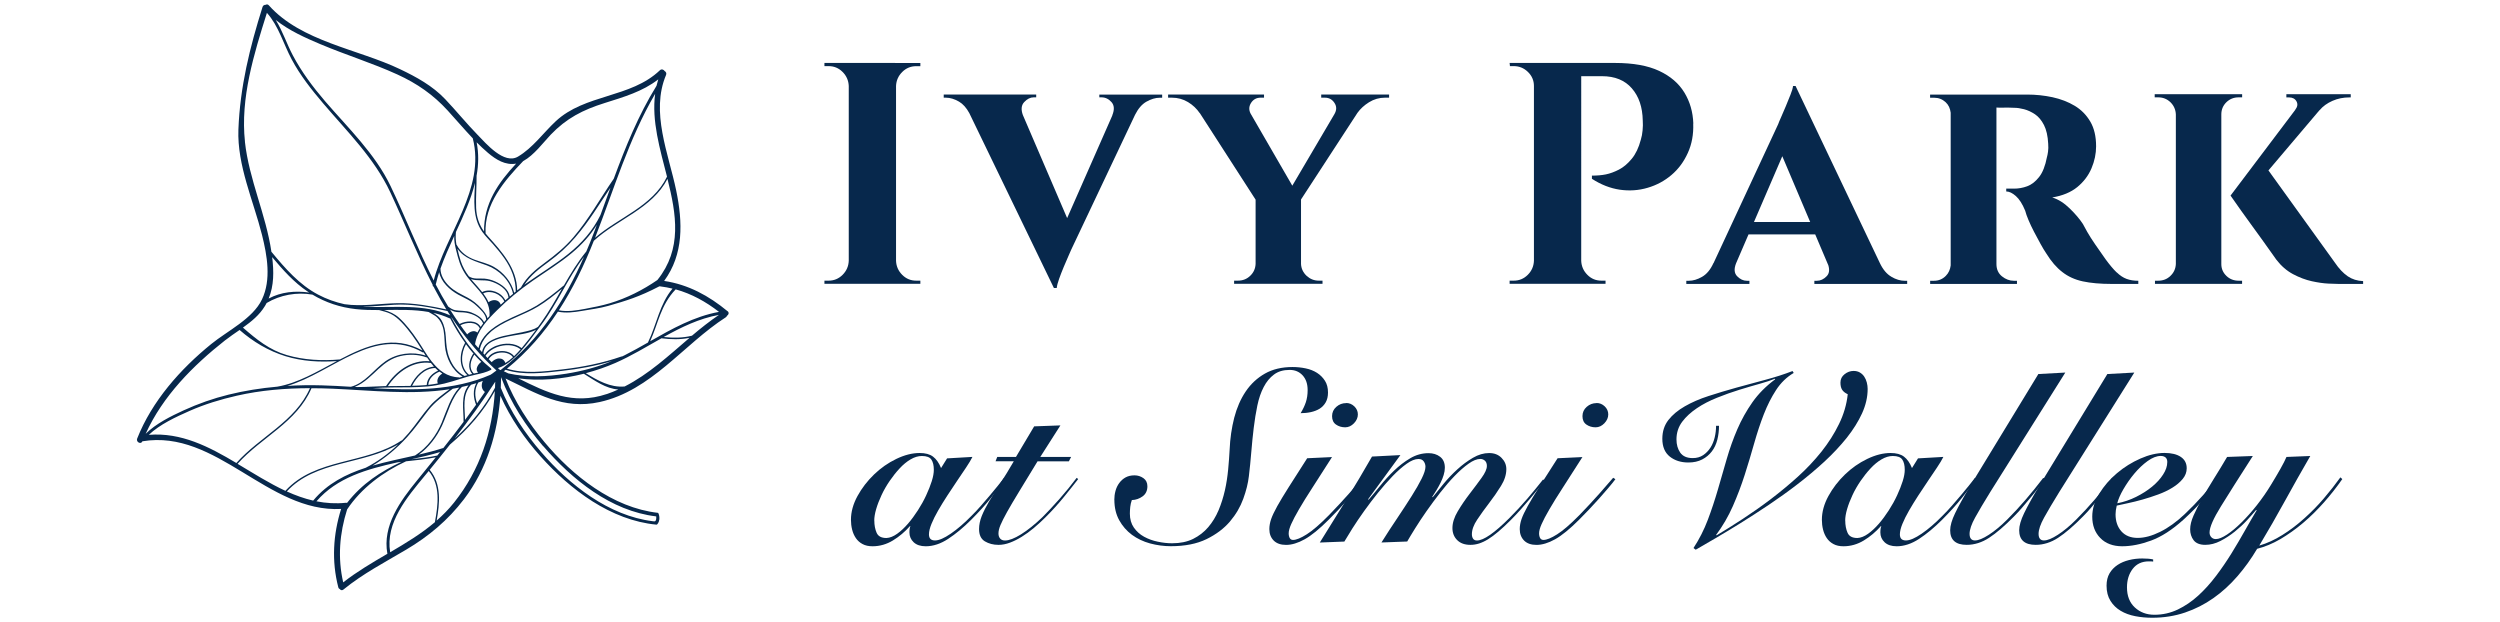
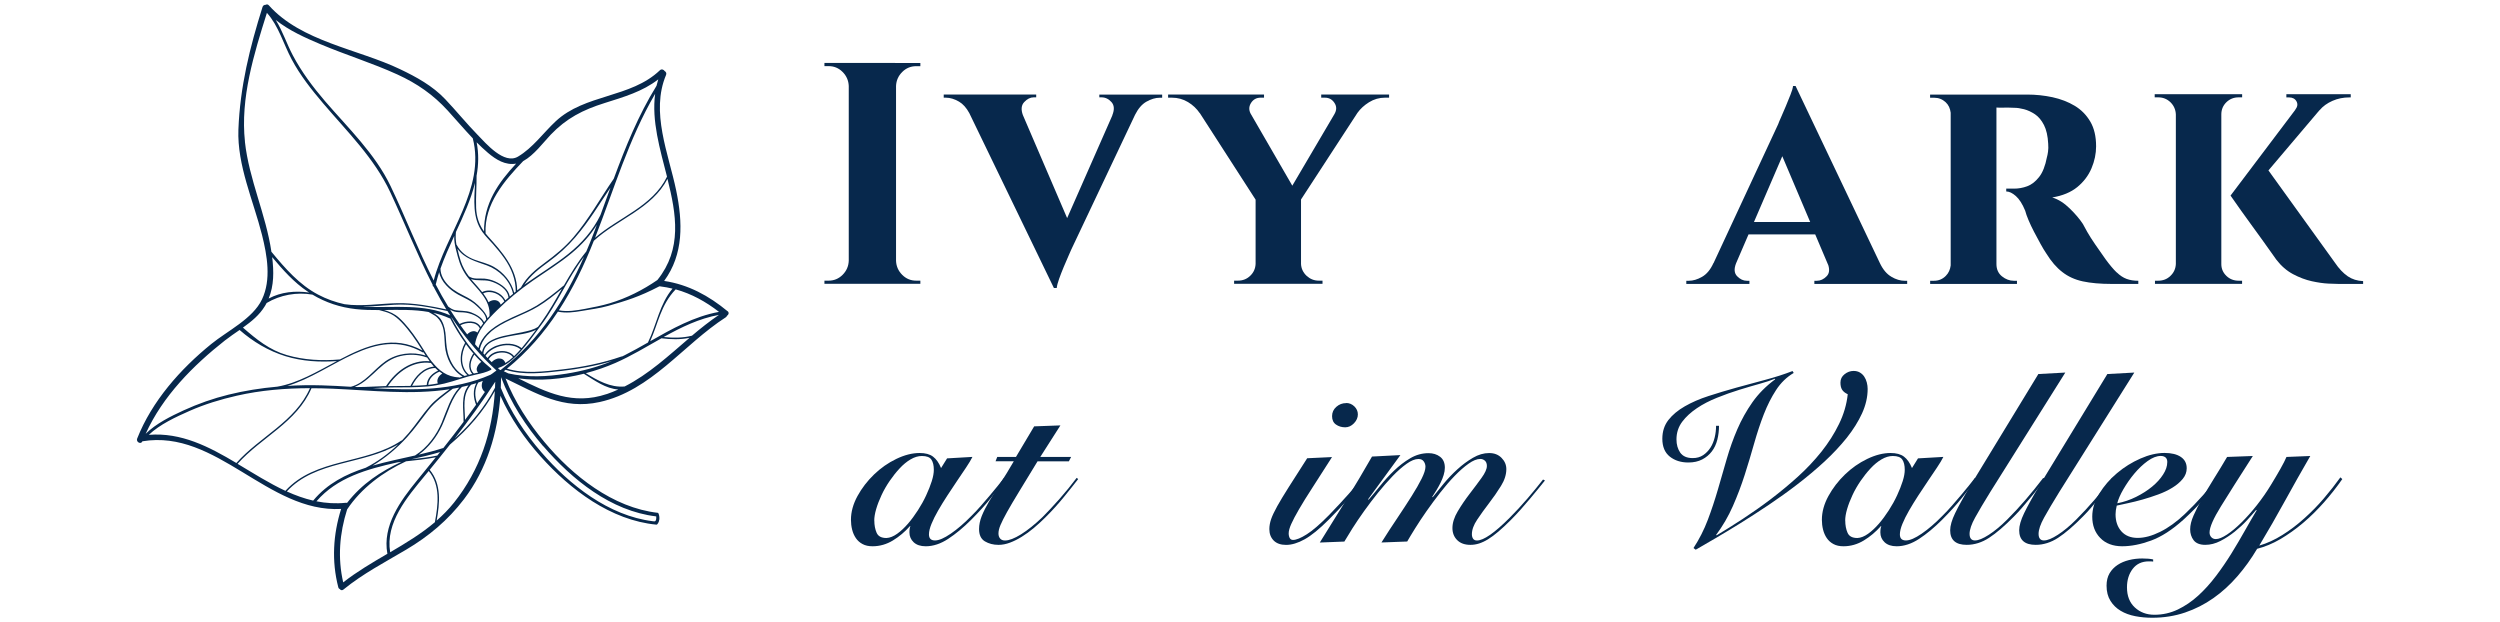
<svg xmlns="http://www.w3.org/2000/svg" id="Layer_1" version="1.1" viewBox="0 0 442 110">
  <defs>
    <style> .st0 { fill: #07284c; } </style>
  </defs>
  <path class="st0" d="M128.64,55.03c-3.3-2.73-6.96-4.73-11.22-5.36,3.47-4.73,3.3-10.36,2.13-16-1.35-6.52-4.56-13.86-1.79-20.42.13-.3-.03-.57-.25-.69-.16-.26-.56-.42-.85-.13-5.14,4.92-13.25,4.17-18.43,9.03-2.2,2.06-4.03,4.68-6.65,6.23-2.46,1.45-5.65-2.32-7.13-3.84-1.99-2.04-3.78-4.25-5.74-6.32-2.24-2.36-5.07-3.91-7.98-5.3-7.43-3.56-17.49-4.88-23.2-11.29-.18-.2-.39-.19-.56-.09-.23,0-.46.1-.55.37-2.26,7.19-3.98,14.11-4.27,21.68-.24,6.31,2.66,12.61,4.17,18.62.91,3.64,1.67,7.92-.01,11.43-1.63,3.41-6.11,5.55-8.96,7.87-5.48,4.45-10.48,10.09-13.1,16.72-.24.62.68,1.1.93.48,0,0,0,0,0,0,13.17-2.19,22.13,12.64,35.13,11.96-1.42,4.54-1.7,9.21-.5,13.85.05.18.15.28.28.33.14.19.38.27.62.08,3.42-2.8,7.32-4.82,11.1-7.06,3.99-2.36,7.4-5.22,10.22-8.92,4.08-5.37,5.96-11.73,6.44-18.3,1.76,3.97,4.33,7.64,7.11,10.74,5.25,5.87,12.41,11.3,20.49,12.06.16.01.46-.45.51-.98.05-.51-.14-1.09-.26-1.11-7.98-.9-15.11-6.57-20.09-12.55-2.73-3.27-5.24-7.09-6.85-11.2,5.49,2.64,10.2,5.58,16.63,4.16,9.14-2.02,14.81-10.16,22.32-14.99.11-.07.17-.17.2-.26.28-.16.43-.55.11-.82ZM118.91,51.02c-2.3,2.74-2.81,6.34-4.34,9.51,0,0,0,.01,0,.02-1.37.78-2.75,1.56-4.14,2.26-.15.08-.31.15-.46.22-.03-.01-.06-.02-.1,0-3.36,1.17-6.83,1.86-10.36,2.27-3.23.38-6.71.84-9.88-.12,3.6-2.92,6.54-6.33,9.01-10.08,1.39.3,2.86.11,4.25-.13,1.6-.28,3.08-.45,4.65-.89,3.16-.9,5.51-1.62,8.96-3.42.05,0,.1-.02.15-.05.04.01.08.03.13.03.73.09,1.44.22,2.13.39ZM116.25,49.49c-2.6,1.79-5.42,3.22-8.45,4.13-1.44.43-2.92.71-4.39.99-1.49.28-3.1.55-4.61.25,2.48-3.81,4.48-7.96,6.19-12.29,4.17-3.82,10.31-5.69,13.02-10.94,1.57,6.25,2.62,12.39-1.77,17.86ZM89.13,64.29s0,0,.01,0c0,0,0,0-.01,0,0,0,0,0,0,0,0,0,0,0,0,0ZM88.24,63.37c-.2,0-.4.06-.6.15-.18.08-.35.18-.5.31-.07.06-.14.13-.21.2-.16-.16-.32-.31-.47-.47-.02-.02-.04-.04-.06-.06.01-.02.03-.04.04-.06.14-.22.32-.41.54-.57.14-.1.29-.19.45-.26.19-.09.39-.15.59-.2.99-.23,2.11-.01,2.68.74-.42.39-.87.74-1.35,1.03-.21-.59-.64-.81-1.11-.8ZM87.97,62.14c-.2.05-.4.11-.59.19-.16.07-.31.15-.45.24-.21.14-.4.3-.55.49-.06.08-.12.15-.17.24-.12-.13-.25-.25-.37-.38.12-.2.27-.38.44-.55.17-.17.36-.33.57-.47.13-.09.27-.17.41-.25.19-.1.38-.19.58-.27,1.38-.53,3.05-.5,4.12.32.03.02.07.03.1.03-.37.42-.75.85-1.17,1.24-.64-.81-1.85-1.06-2.91-.82ZM87.8,61.11c-.2.07-.4.17-.58.26-.14.07-.27.15-.4.23-.2.13-.4.28-.57.44-.22.21-.42.43-.58.68-.07-.08-.14-.15-.21-.23.04-.63.31-1.13.7-1.51.18-.17.38-.33.6-.46.11-.07.22-.13.34-.19.19-.1.39-.18.59-.26.72-.28,1.5-.44,2.15-.58,1.57-.34,3.45-.42,4.93-1.18-.79,1.07-1.6,2.12-2.45,3.13-.04.05-.08.09-.12.14,0-.03-.01-.06-.04-.08-1.14-.87-2.88-.93-4.33-.39ZM92.44,58.72c-1.15.24-2.3.42-3.44.69-.44.11-.9.24-1.35.41-.2.08-.4.16-.59.26-.11.05-.22.11-.32.17-.21.12-.42.26-.6.42-.47.4-.81.91-.92,1.58-.14-.15-.27-.3-.41-.45.21-.97.68-1.78,1.3-2.48.2-.22.41-.42.63-.62.07-.06.14-.13.21-.19.2-.16.4-.31.61-.46,1.18-.83,2.56-1.46,3.8-2.01,1.29-.58,2.58-1.13,3.8-1.87,1.48-.9,2.84-2,4.18-3.1-1.15,2.01-2.28,4.02-3.62,5.9-.2.29-.41.57-.62.85-.01,0-.02,0-.03,0-.77.51-1.74.7-2.63.89ZM94.81,54.08c-1.35.82-2.83,1.38-4.25,2.04-.99.46-2.04.98-2.99,1.62-.52.36-1.02.75-1.45,1.19-.71.73-1.26,1.58-1.53,2.62-.2-.23-.4-.46-.6-.69.34-2.38,2.22-4.36,3.86-5.98,1.93-1.91,4.03-3.64,6.26-5.19,2.36-1.64,4.82-3.14,7.03-4.99,1.72-1.44,3.22-3.08,4.39-4.97-.19.51-.39,1.03-.58,1.54-.41,1.07-.84,2.14-1.29,3.19-1.53,1.87-2.77,3.93-3.97,6.02,0,0-.02,0-.02,0-1.56,1.28-3.13,2.55-4.85,3.6ZM82.6,59.12c-.41-.53-.81-1.07-1.19-1.62,1.06-.55,2.82-.7,3.42.55,0,0,0,0,0,0-.15.25-.3.49-.43.75-.53-.5-1.34-.18-1.8.32ZM83.8,60.47s-.01.08-.02.12c0,0,0,0,0-.01.01-.04.02-.07.03-.11ZM83.5,60.25s0,0,0,.01c0,0,0,0,0,0,0,0,0,0,0,0ZM84.55,65.87c-.22.05-.45.1-.68.15-.03,0-.07.02-.1.02,0,0,0,0,0,0-.95-.94-.57-2.31.07-3.32.01-.02,0-.03,0-.05.4.46.82.9,1.26,1.32-.02,0-.03,0-.05.02-.52.37-1.14,1.33-.5,1.86ZM83.61,62.61c-.68,1.07-1.01,2.49-.12,3.5-.2.05-.39.1-.59.15,0-.01,0-.03-.02-.04-1.56-1.3-1.41-3.72-.5-5.37.43.59.88,1.15,1.36,1.7-.05,0-.09,0-.13.06ZM82.62,66.33c-.16.05-.33.1-.49.14,0,0,0,0,0,0-1.32-.69-2.14-1.84-2.68-3.2-.48-1.2-.55-2.43-.63-3.7-.07-1.03-.24-2.02-.75-2.92-.34-.61-.9-.99-1.48-1.34.97.22,1.93.53,2.87.96.04.02.09.03.13.02.78,1.49,1.65,2.95,2.64,4.32-1.01,1.72-1.19,4.3.41,5.72ZM77.39,67.79c-.55.11-1.11.19-1.67.25.07-1.12.99-1.93,1.97-2.33,0,0,0,0,.01-.01.16.12.33.24.5.35-.59.34-1.07,1.05-.8,1.73ZM75.45,68.07c-.11.01-.21.02-.32.03-.75.06-1.51.09-2.27.11.81-1.59,2.2-3.1,4.09-3.15.15.15.3.29.46.43.02.01.04.03.05.04-1.05.47-1.95,1.34-2.02,2.53,0,0,0,0,0,0ZM67,65.16c1.11-1.03,2.28-1.84,3.77-2.2,1.52-.37,3.18-.31,4.66.23.02,0,.04,0,.07,0,.15.23.31.46.47.68-3.24-.29-5.97,1.74-7.7,4.36,0,0,0,.02,0,.02-1.69.05-3.37.18-5.06.18,0,0-.01,0-.02,0-.16,0-.31-.02-.47-.03,1.66-.65,3-2.07,4.29-3.26ZM62.01,68.38c-1.72-.11-3.43-.2-5.12-.25-2.03-.06-4.07-.03-6.1.1,7.97-2.34,15.51-10.77,23.95-5.93.06.03.11.01.14-.03.13.2.25.4.38.6-2.36-.76-5.08-.42-7.12,1.01-2.04,1.43-3.64,3.9-6.14,4.51ZM76.17,64.16c.18.22.36.44.55.66-1.9.16-3.32,1.73-4.13,3.37,0,.01,0,.02,0,.04-1.16.02-2.31.02-3.47.03-.18,0-.37,0-.55.01,1.71-2.53,4.42-4.51,7.6-4.1ZM76.4,64.01s-.03-.07-.07-.09c-.93-1.18-1.69-2.56-2.5-3.75-.95-1.41-2.01-2.82-3.26-3.97-.8-.73-1.7-1.1-2.66-1.39,2.65-.03,5.3-.11,7.87.35.35.2.7.4,1.05.61.67.41,1.09,1.05,1.36,1.77.43,1.13.36,2.41.47,3.59.2,2.14,1.24,4.34,3.13,5.45-.19.06-.38.12-.57.18-.02-.02-.05-.04-.08-.04-2.11-.07-3.55-1.24-4.73-2.72ZM64.8,54.26c-.22,0-.44-.02-.66-.04,1.85-.03,3.72-.23,5.54-.34,3.19-.19,6.33.44,9.43,1.11.16.26.32.52.49.77-4.65-2.09-9.85-1.33-14.79-1.51ZM85.32,41.05c.54.75,1.22,1.41,1.83,2.1.72.81,1.41,1.65,2.04,2.55,1.21,1.73,2.01,3.7,1.99,5.83,0,0,0,.01,0,.02-.09.07-.18.14-.27.21-.47-1.92-1.89-3.6-3.59-4.57-1.04-.59-2.25-.85-3.37-1.26-1.36-.5-2.51-1.32-3.2-2.63-.01-.02-.03-.03-.05-.04-.14-.76-.17-1.47-.09-2.25,1.33-2.86,2.65-5.74,3.37-8.68-.12,3-.51,6.18,1.33,8.71ZM85.31,51.62s-.04.02-.05.04c-.52-.67-1.11-1.31-1.67-1.94-.11-.13-.22-.25-.32-.38,1.06.38,2.31.07,3.4.38,1.35.38,3.08,1.36,3.23,2.9-.18.16-.37.32-.56.48-.68-1.41-2.61-2.16-4.04-1.49ZM89.16,53.29c-.21.19-.42.38-.63.58-.29-.94-1.4-1.03-2.16-.44-.24-.56-.58-1.08-.95-1.58.01,0,.02,0,.04,0,1.31-.61,3.14.13,3.71,1.45ZM87.54,49.76c-.6-.27-1.24-.44-1.89-.5-.94-.07-1.89.16-2.73-.39,0,0,0,0-.01,0-.63-.83-1.12-1.7-1.46-2.73-.24-.71-.41-1.45-.58-2.18,1.2,1.75,3.23,2.25,5.18,2.95,2.22.8,4.14,2.7,4.66,5.04-.19.16-.39.32-.58.48-.23-1.31-1.45-2.16-2.6-2.67ZM80.93,45.34c.37,1.4.91,2.64,1.82,3.78,1.6,2.02,4.03,3.87,3.79,6.73,0,.01,0,.02,0,.03-.12.13-.24.26-.35.39-.15-.68-.67-1.26-1.13-1.76-.71-.77-1.47-1.4-2.39-1.89-1.18-.62-2.32-1.12-3.29-2.07-.83-.82-1.51-1.88-1.5-3.07.68-1.93,1.55-3.85,2.43-5.77-.01.39,0,.77.06,1.19.12.82.35,1.64.56,2.44ZM80.97,52.07c1.14.63,2.31,1.06,3.27,1.98.66.63,1.64,1.46,1.72,2.43,0,.01.01.02.01.03-.13.15-.26.3-.38.45-.43-.85-1.39-1.37-2.24-1.71-.52-.21-1.08-.26-1.63-.3-.39-.02-.78-.04-1.17-.1-.5-.07-.91-.36-1.31-.65-.78-1.27-1.51-2.57-2.2-3.9.17-.73.38-1.47.61-2.19.3,1.72,1.87,3.15,3.31,3.95ZM79.57,54.73c.22.14.45.25.71.34.51.16,1.12.12,1.65.16,1.22.08,2.99.72,3.49,1.96-.15.2-.3.4-.44.61-.71-1.27-2.58-1.12-3.73-.52-.58-.83-1.14-1.68-1.69-2.55ZM92.68,50.39c1.1-1.72,2.72-2.93,4.36-4.13,1.72-1.26,3.27-2.67,4.66-4.29,2.58-3.01,4.07-5.63,6.23-8.8-.59,1.62-1.17,3.24-1.77,4.85-1.33,2.74-3.32,4.98-5.69,6.88-2.35,1.89-4.95,3.44-7.41,5.19-.13.09-.26.2-.39.29ZM117.92,31.25c-2.54,5.24-8.51,7.16-12.71,10.79,3.35-8.57,5.95-17.47,10.62-25.45-.64,4.77.85,9.75,2.1,14.66ZM92.52,28.47c1.87-1.01,3.57-3.31,4.81-4.62,2.81-2.94,5.7-4.42,9.59-5.64,3.35-1.06,6.7-2.02,9.46-4.18-.12.38-.22.76-.31,1.14-3.2,5.17-5.46,10.76-7.56,16.43-2.38,3.46-4.41,7.17-7.15,10.37-1.48,1.73-3.2,3.14-5.04,4.49-1.63,1.2-3.18,2.48-4.17,4.28,0,.01,0,.03,0,.04-.24.18-.47.38-.71.57-.04-3.86-2.68-6.82-5.14-9.54-.16-.18-.31-.36-.45-.54,0,0,0-.01,0-.02-.23-5.16,3.28-9.26,6.66-12.78ZM84.27,31.01c.34-1.91.39-3.85,0-5.85.65.65,1.31,1.28,2.01,1.87,1.42,1.2,3.06,2.23,4.97,1.9-3.16,3.38-5.73,7.08-5.67,12-.88-1.24-1.34-2.57-1.4-4.19-.07-1.91.1-3.82.08-5.73ZM56.72,7.84c4.47,1.89,9.12,3.31,13.54,5.33,3.48,1.59,6.33,3.57,8.89,6.37,1.49,1.63,2.92,3.32,4.44,4.92,2.27,8.91-4.77,16.84-6.91,25.14-2.78-5.45-4.98-11.17-7.62-16.69-2.75-5.74-7.49-10.26-11.59-15.02-2.15-2.51-4.14-5.16-5.69-8.09-1.1-2.07-1.81-4.31-3.03-6.27,2.36,1.88,5.22,3.15,7.96,4.31ZM43.31,25.06c-.84-7.69,1.59-15.53,3.88-22.79,2.09,2.35,2.91,5.47,4.37,8.21,1.5,2.83,3.5,5.36,5.57,7.79,4.28,5.04,9.04,9.67,11.88,15.74,2.54,5.43,4.75,11.02,7.49,16.36,0,0,0,.02,0,.02-.03.15.05.25.16.29.07.14.14.28.21.42.64,1.22,1.32,2.42,2.04,3.6-2.82-.6-5.66-1.14-8.56-1.1-3.14.05-6.31.64-9.45.18-1.6-.35-3.16-.9-4.67-1.7-3.3-1.74-5.82-4.63-8.16-7.47-.03-.03-.05-.05-.08-.07-.97-6.63-3.96-12.79-4.69-19.48ZM48.13,45.47c1.87,2.24,3.84,4.46,6.27,6.08.09.06.18.11.27.17-2.48-.35-4.98-.11-7.17,1.06.95-2.31.93-4.79.62-7.31ZM46.83,54.13c.11-.19.22-.37.31-.56,2.41-1.44,5.34-1.96,8.1-1.48,2.36,1.41,4.91,2.26,7.67,2.56,1.35.15,2.72.18,4.1.17.71.19,1.41.35,2.09.68.71.35,1.3.88,1.85,1.44,1.39,1.44,2.53,3.12,3.6,4.81.05.08.1.15.15.23-5.12-2.84-9.88-.91-14.6,1.57-.01,0-.02-.01-.03,0-3.14.27-6.3.11-9.35-.77-3.06-.89-5.38-2.77-7.77-4.86,1.5-1.07,2.93-2.23,3.87-3.79ZM39.83,60.15c.79-.62,1.66-1.21,2.53-1.81,2.38,2.08,5.1,3.7,8.13,4.64,2.93.9,6.02,1.08,9.07.86-3.48,1.86-6.94,3.92-10.53,4.52-2.9.26-5.78.71-8.61,1.41-2.73.67-5.39,1.61-7.95,2.78-2.27,1.04-4.91,2.35-6.72,4.15,3.02-6.67,8.38-12.07,14.07-16.55ZM26.31,76.88c1.95-1.86,4.79-3.16,7.18-4.22,2.69-1.19,5.52-2.05,8.38-2.7,4.24-.97,8.59-1.32,12.93-1.33-2.6,5.95-8.87,8.56-13.01,13.23-4.84-2.89-9.76-5.44-15.48-4.98ZM42.01,82c4.18-4.69,10.49-7.32,13.06-13.36,1.23,0,2.47.03,3.7.08,6.86.29,13.94,1.15,20.72.1-1.22.92-2.47,1.8-3.49,2.96-1.33,1.52-2.43,3.24-3.74,4.78-.38.44-.78.88-1.19,1.31-.03,0-.07,0-.1.02-6.26,4.22-15.21,3.04-20.51,8.89-2.88-1.34-5.65-3.1-8.45-4.77ZM85.71,69.3s.01,0,.02,0c-.45.67-.91,1.34-1.38,2-.43-1.22-.49-2.53.21-3.67.27-.09.53-.2.8-.29-.3.68-.28,1.46.36,1.95ZM85.66,67.32s.02-.05.03-.07c0,0,0-.02,0-.02.02,0,.04-.01.05-.02,0,0-.02,0-.02.01-.03.03-.05.07-.07.1ZM84.16,71.57c-.64.9-1.29,1.78-1.94,2.67-.04-2.2-.54-4.43,1.06-6.22.31-.09.62-.17.93-.27-.63,1.2-.53,2.57-.04,3.82ZM81.96,74.58c-1.17,1.57-2.38,3.11-3.59,4.65-.03,0-.07,0-.11.01-1.36.44-2.77.8-4.21,1.14,1.77-1.3,3.17-3.13,4.09-5.11,1.09-2.36,1.63-4.97,3.53-6.86.39-.09.78-.17,1.16-.27-1.42,1.88-.85,4.17-.87,6.44ZM77.81,79.92c-.17.21-.34.41-.5.62-1.51.32-3.04.49-4.56.65,0,0,0,0,0,0,1.73-.38,3.44-.78,5.07-1.27ZM78.16,74.58c-.98,2.37-2.61,4.56-4.78,5.95-2.49.57-5.05,1.08-7.5,1.79,2.27-1.34,4.34-3.12,6.08-5.02,1.37-1.49,2.52-3.17,3.76-4.75,1.22-1.56,2.78-2.63,4.33-3.82.38-.07.77-.13,1.15-.21-1.55,1.71-2.18,3.95-3.05,6.06ZM55.38,88.51c-1.6-.37-3.15-.93-4.67-1.62,5.08-5.53,13.52-4.68,19.69-8.33-1.7,1.64-3.66,3.09-5.74,4.14-3.53,1.15-6.78,2.8-9.25,5.76-.01.02-.02.04-.03.05ZM55.95,88.63c3.63-4.21,8.94-5.68,14.29-6.88.24-.03.48-.06.72-.09-3.68,1.73-6.92,3.82-9.6,7.25-.06-.02-.13-.02-.2-.02-1.81.19-3.54.07-5.22-.26ZM60.68,102.97c-1-4.33-.65-8.67.69-12.9,2.5-3.77,6.34-6.62,10.42-8.51,1.76-.19,3.52-.36,5.26-.71-1.09,1.36-2.19,2.72-3.3,4.07-2.98,3.65-6.17,8.03-5.26,12.99-2.68,1.57-5.37,3.14-7.82,5.06ZM68.98,97.63c-.87-5.22,3.01-9.74,6.11-13.5.24-.29.47-.57.71-.86,2.12,2.56,1.65,5.99,1.09,9.05-2.42,2.06-5.15,3.7-7.91,5.32ZM80.27,88.86c-.94,1.18-1.97,2.22-3.07,3.18.55-3.08.89-6.43-1.23-8.98,1.21-1.48,2.41-2.97,3.59-4.47,3.15-2.66,5.94-5.84,7.93-9.46-.42,7.22-2.59,13.91-7.22,19.73ZM87.55,67.65c0,.3-.02.59-.03.89-1.79,3.4-4.28,6.42-7.13,8.99,2.51-3.23,4.91-6.54,7.13-9.98.01-.02.03-.04.04-.06,0,.06,0,.11,0,.17ZM85.81,67.18s.05-.02.07-.03c0,0,0,0,0,0,0,0-.01.02-.02.02-.02,0-.04,0-.05,0ZM86.19,67.04s.03,0,.04-.02c0,.01-.02.02-.03.03t0,0s0,0-.01-.01ZM87.58,65.64c-.17.14-.35.28-.53.4-.11.07-.21.15-.33.22-6.58,2.86-13.72,2.77-20.81,2.36,1.15-.05,2.3-.12,3.46-.12,2.08,0,4.17,0,6.25-.18,2.01-.18,3.88-.72,5.79-1.34.91-.3,1.82-.56,2.76-.76.91-.19,1.81-.4,2.65-.83.03-.01.04-.03.05-.05.02-.04,0-.1-.03-.14,0,0,0,0,0-.01,0-.01,0-.03-.02-.04-3.02-2.4-5.23-5.63-7.01-9.02,0-.01.02-.03.02-.04,1.98,3.02,4.25,5.83,6.84,8.37.27.26.55.52.82.78.09.09.18.18.28.26-.05.05-.11.09-.17.14ZM85.24,64.14s0,0,.01.01c0,0,0,0-.01,0,0,0,0,0,0-.01ZM85.47,64.36s.05.04.07.06c-.02-.02-.04-.03-.07-.05,0,0,0,0,0,0ZM85.92,64.76s.05.05.08.07c0,0,0,0-.01,0-.02-.03-.05-.05-.07-.07ZM88.41,65.42c-.11-.1-.22-.2-.33-.3-.02-.01-.03-.03-.05-.04.01,0,.02,0,.03-.01.2-.06.39-.14.58-.22,1.3-.58,2.38-1.6,3.34-2.64,1.33-1.45,2.46-3.09,3.64-4.66,2.89-3.82,4.73-8.33,7.63-12.15-3.35,7.63-7.79,14.6-14.49,19.82-.08.06-.16.13-.24.2-.04,0-.07,0-.11,0ZM96.05,78.88c5.12,5.93,11.95,11.47,19.97,12.42-.01.02.02.2,0,.39-.01.17-.05.36-.2.46-.09.06-.19.01-.42,0-7.77-.96-14.7-6.42-19.67-12.17-2.87-3.31-5.51-7.21-7.19-11.42.03-.63.04-1.26.05-1.88,1.67,4.52,4.43,8.72,7.45,12.22ZM89.07,65.64c.11-.08.22-.17.32-.26,3.18,1.02,6.65.56,9.91.2,3.01-.33,5.99-.88,8.89-1.74-2.59,1.07-5.27,1.78-8.08,2.23-3.36.53-6.89.7-10.23-.05-.27-.13-.54-.26-.82-.39ZM107.26,69.67c-5.99,2.01-10.62-.3-15.63-2.78,3.77.52,7.81.14,11.59-.81,1.92,1.19,3.86,2.63,6.1,2.78-.67.3-1.35.58-2.06.82ZM110.42,68.33c-2.5.23-4.78-1.07-6.85-2.35,1.84-.49,3.61-1.1,5.25-1.82,2.79-1.23,5.44-2.84,8.13-4.35,1.66.21,3.32.25,4.96-.08-3.67,3.13-7.2,6.43-11.49,8.61ZM122.34,59.35c-1.65.41-3.32.42-5,.23,3.1-1.72,6.26-3.27,9.77-3.91-1.66,1.13-3.24,2.38-4.77,3.68ZM114.95,60.33c1.4-3.07,1.84-6.39,4.51-9.17,2.81.78,5.32,2.17,7.66,3.98-4.4.8-8.3,2.99-12.17,5.19Z" />
  <g>
    <path class="st0" d="M158.26,11.13h-12.5v.56h.73c.97,0,1.79.34,2.48,1.03.69.69,1.05,1.52,1.09,2.48v30.91c-.04.97-.4,1.79-1.09,2.48-.69.69-1.52,1.03-2.48,1.03h-.73v.56h16.96v-.56h-.73c-.97,0-1.79-.34-2.48-1.03-.69-.69-1.05-1.52-1.09-2.48V15.21c.04-.97.4-1.79,1.09-2.48.69-.69,1.51-1.03,2.48-1.03h.73v-.56h-4.46Z" />
    <path class="st0" d="M194.36,17.21h.39c.67,0,1.26.28,1.76.84.5.56.55,1.34.14,2.34h.02l-8,18.17-7.83-18.23c-.35-.97-.27-1.74.24-2.28.52-.56,1.08-.84,1.67-.84h.45v-.5h-16.35v.56h.39c.74,0,1.51.23,2.32.7.7.41,1.3,1.09,1.81,2.02l14.96,30.93h.5c.04-.41.18-.95.42-1.62.24-.67.51-1.37.81-2.09.3-.73.58-1.38.84-1.95.26-.58.43-.96.5-1.14l11.28-23.83c.55-1.09,1.21-1.86,2-2.31.82-.46,1.6-.7,2.34-.7h.45v-.56h-11.11v.5Z" />
    <path class="st0" d="M233.59,17.27h.67c.71,0,1.27.31,1.67.92.41.61.41,1.27,0,1.98h0l-7.45,12.66-7.38-12.76c-.32-.63-.3-1.25.07-1.85.39-.63.96-.95,1.7-.95h.61v-.56h-16.96v.56h.67c1.04,0,1.99.26,2.85.78.86.52,1.54,1.17,2.07,1.95h.02s9.86,15.3,9.86,15.3v11.37c-.04.82-.35,1.52-.95,2.09-.6.58-1.32.86-2.18.86h-.67v.56h15.63v-.56h-.67c-.82,0-1.53-.29-2.15-.86-.61-.58-.94-1.27-.98-2.09v-11.4l9.98-15.32c.52-.72,1.19-1.34,2.04-1.87.87-.54,1.81-.81,2.82-.81h.73v-.56h-12v.56Z" />
-     <path class="st0" d="M299.38,21.85c-.07-2.05-.6-3.88-1.59-5.5-.99-1.62-2.47-2.89-4.46-3.82-1.99-.93-4.59-1.4-7.79-1.4h-18.64l.06.56h.67c.97,0,1.8.34,2.51,1.03.71.69,1.06,1.52,1.06,2.48v30.91c-.04.97-.4,1.79-1.09,2.48-.69.69-1.52,1.03-2.48,1.03h-.73v.56h16.96v-.56h-.73c-.97,0-1.8-.34-2.48-1.03-.69-.69-1.05-1.52-1.09-2.48V13.47h3.68c2.27,0,4.03.72,5.27,2.15,1.25,1.43,1.89,3.34,1.93,5.72.04.52.03,1.09-.03,1.7-.05.61-.16,1.16-.31,1.65-.37,1.41-.91,2.55-1.62,3.4-.71.86-1.46,1.49-2.26,1.9-.8.41-1.56.69-2.29.84-.73.15-1.55.22-2.48.22v.56c1.6,1.04,3.25,1.68,4.94,1.93,1.69.24,3.33.13,4.91-.34,1.58-.46,2.99-1.22,4.21-2.26,1.23-1.04,2.19-2.34,2.9-3.91.71-1.56,1.02-3.29.95-5.19Z" />
    <path class="st0" d="M334.42,48.94c-.82-.46-1.51-1.27-2.06-2.43h0l-14.9-31.3h-.45c-.04.37-.19.88-.45,1.53-.26.65-.54,1.34-.84,2.07-.3.73-.58,1.38-.84,1.95-.26.58-.43.98-.5,1.2l-11.42,24.55h-.02c-.52,1.15-1.19,1.96-2.01,2.43-.82.47-1.6.7-2.34.7h-.45v.56h11.16v-.56h-.45c-.63,0-1.21-.27-1.73-.81-.51-.53-.57-1.28-.19-2.26l2.21-5.13h11.79l2.33,5.49c.23.8.15,1.44-.3,1.9-.52.54-1.1.81-1.73.81h-.45v.56h16.41v-.56h-.45c-.75,0-1.53-.23-2.34-.7ZM310.1,39.25l5.01-11.63,4.93,11.63h-9.93Z" />
    <path class="st0" d="M374.21,48.15c-.56-.54-1.21-1.31-1.95-2.32-.63-.89-1.24-1.76-1.81-2.59-.58-.84-1.05-1.58-1.42-2.23-.37-.65-.63-1.13-.78-1.42-.56-.85-1.33-1.77-2.32-2.73-.99-.97-2.02-1.62-3.1-1.95,1.82-.3,3.3-.91,4.44-1.84,1.13-.93,1.97-2.04,2.51-3.32.54-1.28.81-2.58.81-3.88,0-1.75-.34-3.21-1.03-4.38-.69-1.17-1.61-2.1-2.76-2.79-1.15-.69-2.46-1.19-3.91-1.51-1.45-.31-2.94-.47-4.46-.47h-17.19v.56h.73c.78,0,1.46.27,2.04.81.51.48.78,1.11.87,1.84v27c-.09.71-.35,1.33-.87,1.85-.58.58-1.27.86-2.09.86h-.67v.56h15.35v-.56h-.56c-.74,0-1.44-.26-2.09-.78-.65-.52-.98-1.25-.98-2.18v-27.67c.3.03.71.04,1.25.02.58-.02,1.22,0,1.93.03.48,0,1.05.08,1.7.25.65.17,1.29.47,1.93.89.63.43,1.16,1.06,1.59,1.9.43.84.68,1.94.75,3.32.04.52.03.99-.03,1.4-.06.41-.12.73-.19.95-.3,1.56-.76,2.74-1.4,3.54-.63.8-1.33,1.34-2.09,1.62-.76.28-1.53.42-2.32.42h-1.39v.5c.52,0,1.09.27,1.7.81.61.54,1.16,1.4,1.65,2.59.11.45.31,1,.59,1.67.28.67.61,1.36.98,2.07.37.71.74,1.4,1.12,2.09.37.69.73,1.27,1.06,1.76.85,1.38,1.79,2.47,2.82,3.26,1.02.8,2.23,1.35,3.63,1.65,1.39.3,3.1.45,5.11.45h4.69v-.56c-.78,0-1.47-.11-2.07-.33-.6-.22-1.17-.6-1.73-1.14Z" />
    <path class="st0" d="M415.05,48.82c-.78-.54-1.53-1.33-2.23-2.37l-11.76-16.32,9.01-10.63h.02c.59-.71,1.36-1.26,2.29-1.67.93-.41,1.93-.61,3.01-.61h.22v-.56h-11.38v.56h.45c.63,0,1.08.23,1.34.7.26.47.19.96-.22,1.48h.02s-11.46,15.18-11.46,15.18c.67.97,1.28,1.84,1.84,2.62.56.78,1.16,1.62,1.81,2.51.65.89,1.28,1.77,1.9,2.62.61.86,1.14,1.6,1.59,2.23.45.63.76,1.08.95,1.34.86,1.12,1.84,1.97,2.96,2.57,1.12.59,2.22,1.01,3.32,1.25,1.1.24,2.07.38,2.93.42.85.04,1.47.06,1.84.06h4.3v-.5c-1.04-.04-1.95-.33-2.73-.86Z" />
    <path class="st0" d="M393.62,48.77c-.6-.58-.89-1.27-.89-2.09v-26.45c0-.85.3-1.57.89-2.15.59-.58,1.32-.87,2.18-.87h.61v-.56h-15.46v.56h.61c.86,0,1.58.29,2.18.87.59.58.91,1.29.95,2.15v26.45c-.04.82-.35,1.52-.95,2.09-.59.58-1.32.86-2.18.86h-.56v.56h15.4v-.56h-.61c-.86,0-1.58-.29-2.18-.86Z" />
  </g>
  <g>
    <path class="st0" d="M167.46,81.04l4.47-.26c-.26.52-.63,1.14-1.12,1.87-.49.73-1.02,1.52-1.59,2.36-.57.84-1.15,1.72-1.74,2.62-.59.9-1.12,1.78-1.61,2.62-.49.84-.88,1.63-1.18,2.36s-.45,1.35-.45,1.87c0,.72.36,1.07,1.07,1.07s1.62-.4,2.79-1.2c1.17-.8,2.4-1.86,3.69-3.18.55-.54,1.1-1.13,1.65-1.76s1.09-1.25,1.61-1.87c.52-.62.99-1.19,1.42-1.72.43-.53.77-.97,1.03-1.31l.3.17c-.74,1-1.6,2.11-2.58,3.33-.97,1.22-2.15,2.51-3.52,3.89-1.37,1.37-2.73,2.5-4.06,3.37-1.33.87-2.65,1.31-3.97,1.31-.92,0-1.63-.24-2.13-.71s-.75-1.05-.75-1.74c0-.23.01-.44.04-.64.03-.2.07-.36.13-.47h-.08c-.89,1-1.89,1.85-3.01,2.53s-2.32,1.03-3.61,1.03c-.69,0-1.28-.13-1.76-.39-.49-.26-.88-.61-1.18-1.05-.3-.44-.52-.94-.66-1.5-.14-.56-.21-1.14-.21-1.74,0-1.4.39-2.8,1.16-4.21.77-1.4,1.75-2.67,2.92-3.8s2.48-2.05,3.93-2.75,2.83-1.05,4.14-1.05c1,0,1.79.21,2.36.64.57.43,1.05,1.1,1.42,2.02l1.07-1.72ZM154.58,92.03c0,.83.14,1.56.41,2.17.27.62.85.92,1.74.92.6-.03,1.23-.28,1.89-.75.66-.47,1.29-1.07,1.91-1.78.62-.72,1.2-1.51,1.76-2.38.56-.87,1.05-1.75,1.46-2.64.41-.89.74-1.72.99-2.51s.36-1.45.36-2c0-.77-.14-1.37-.43-1.8-.29-.43-.84-.64-1.68-.64-.66,0-1.32.2-2,.6s-1.32.93-1.93,1.59c-.62.66-1.2,1.4-1.76,2.21-.56.82-1.04,1.65-1.44,2.51-.4.86-.72,1.68-.95,2.47s-.34,1.47-.34,2.04Z" />
    <path class="st0" d="M176.01,81.56l.3-.77h3.31l3.22-5.41,4.64-.17-3.56,5.58h5.45l-.39.77h-5.54c-1.29,2.12-2.38,3.9-3.26,5.35s-1.6,2.65-2.13,3.61-.92,1.72-1.16,2.3c-.24.57-.36,1.07-.36,1.5,0,.37.1.67.3.9.2.23.49.34.86.34.71,0,1.66-.36,2.83-1.09,1.17-.73,2.43-1.74,3.78-3.03.92-.92,1.92-1.99,3.01-3.22,1.09-1.23,2.1-2.48,3.05-3.74l.26.22c-.66.86-1.49,1.9-2.49,3.13s-2.1,2.45-3.31,3.65c-.66.66-1.34,1.28-2.04,1.87-.7.59-1.41,1.1-2.12,1.54-.72.45-1.42.8-2.1,1.05-.69.26-1.36.39-2.02.39-.92,0-1.72-.21-2.41-.62-.69-.42-1.03-1.14-1.03-2.17,0-.74.16-1.51.47-2.3.32-.79.75-1.65,1.31-2.6.56-.95,1.21-1.99,1.95-3.14.74-1.14,1.55-2.46,2.41-3.95h-3.22Z" />
-     <path class="st0" d="M197.01,88.38c0-.54.07-1.07.21-1.59.14-.52.36-.98.67-1.4.3-.41.67-.74,1.12-.99.45-.24.97-.36,1.57-.36s1.09.17,1.57.49c.47.33.71.81.71,1.44,0,.77-.28,1.37-.84,1.78-.56.41-1.2.64-1.91.66-.14.4-.24.8-.28,1.2s-.07.8-.07,1.2c0,.97.24,1.8.71,2.47.47.67,1.07,1.21,1.8,1.61.73.4,1.54.7,2.43.88.89.19,1.73.28,2.53.28,1.43,0,2.67-.26,3.71-.77,1.04-.52,1.94-1.21,2.68-2.08.74-.87,1.35-1.87,1.82-2.98.47-1.12.84-2.29,1.12-3.52s.46-2.47.58-3.71.2-2.41.26-3.5c.08-1.98.36-3.85.81-5.63.46-1.77,1.14-3.33,2.04-4.66.9-1.33,2.03-2.38,3.39-3.15,1.36-.77,2.98-1.16,4.87-1.16.8,0,1.58.08,2.34.24.76.16,1.42.42,2,.79s1.04.84,1.4,1.4c.36.56.54,1.25.54,2.08,0,.69-.14,1.27-.41,1.74s-.63.84-1.07,1.12c-.44.27-.96.47-1.54.6-.59.13-1.2.19-1.82.19.4-.66.71-1.3.92-1.93s.32-1.35.32-2.15c0-1.09-.29-1.95-.88-2.6-.59-.64-1.35-.97-2.3-.97-1.12,0-2.04.27-2.77.82-.73.54-1.34,1.28-1.82,2.21-.49.93-.86,2.02-1.12,3.26s-.47,2.56-.64,3.95c-.17,1.39-.31,2.81-.43,4.27s-.26,2.89-.43,4.29c-.14,1.23-.47,2.56-.99,3.99-.52,1.43-1.3,2.77-2.36,4.02-1.06,1.24-2.44,2.28-4.14,3.11s-3.81,1.25-6.33,1.25c-1.23,0-2.45-.17-3.65-.49-1.2-.33-2.27-.84-3.2-1.52-.93-.69-1.68-1.55-2.25-2.58s-.86-2.23-.86-3.61Z" />
    <path class="st0" d="M235.52,80.78c-1.35,2.12-2.51,3.93-3.48,5.43-.97,1.5-1.77,2.78-2.38,3.84-.62,1.06-1.07,1.93-1.37,2.6s-.45,1.22-.45,1.65c0,.34.07.62.19.84.13.21.32.32.58.32.57,0,1.38-.33,2.42-.99,1.05-.66,2.35-1.79,3.93-3.39.63-.66,1.25-1.31,1.85-1.95.6-.64,1.17-1.27,1.7-1.87.53-.6,1-1.15,1.42-1.63.41-.49.75-.87,1.01-1.16l.39.26c-.34.46-.77.98-1.27,1.57-.5.59-1.04,1.2-1.61,1.85-.57.64-1.16,1.28-1.76,1.91-.6.63-1.19,1.23-1.76,1.81-1.66,1.66-3.08,2.82-4.27,3.48s-2.28.99-3.28.99c-.95,0-1.68-.26-2.19-.77-.51-.52-.77-1.19-.77-2.02,0-.57.11-1.17.32-1.78s.58-1.38,1.09-2.3,1.2-2.05,2.06-3.41c.86-1.36,1.93-3.04,3.22-5.04l4.42-.21ZM238.01,71.25c.54,0,1.02.2,1.44.6.41.4.62.87.62,1.42,0,.57-.23,1.09-.69,1.57-.46.47-.97.71-1.55.71-.63,0-1.17-.17-1.63-.49s-.69-.82-.69-1.48.25-1.21.75-1.65c.5-.44,1.08-.66,1.74-.66Z" />
    <path class="st0" d="M253.3,87.91c.54-.69,1.19-1.48,1.93-2.38s1.55-1.75,2.43-2.55c.87-.8,1.79-1.48,2.75-2.04.96-.56,1.91-.84,2.86-.84s1.65.29,2.21.86.84,1.23.84,1.98c0,.97-.32,1.97-.95,2.98-.63,1.02-1.33,2.03-2.1,3.03-.77,1-1.47,1.98-2.1,2.92-.63.94-.94,1.8-.94,2.58,0,.31.07.58.21.79.14.21.37.32.69.32,1.17,0,3.09-1.33,5.75-3.99,1.09-1.09,2.15-2.24,3.2-3.46,1.04-1.22,1.95-2.33,2.73-3.33l.34.17c-.34.43-.74.92-1.18,1.46-.44.55-.92,1.12-1.44,1.74s-1.07,1.25-1.65,1.91c-.59.66-1.18,1.29-1.78,1.89-.8.8-1.53,1.48-2.19,2.04-.66.56-1.27,1.01-1.82,1.35s-1.09.59-1.59.75-1.01.24-1.53.24c-1,0-1.78-.28-2.34-.84s-.84-1.27-.84-2.13c0-.92.31-1.9.94-2.96.63-1.06,1.33-2.09,2.1-3.09.77-1,1.47-1.94,2.1-2.81.63-.87.95-1.58.95-2.12,0-.4-.11-.71-.34-.92-.23-.21-.5-.32-.82-.32-.6,0-1.3.28-2.08.84-.79.56-1.61,1.28-2.47,2.17-.86.89-1.71,1.88-2.55,2.96-.85,1.09-1.65,2.18-2.41,3.26-.76,1.09-1.43,2.1-2.02,3.05-.59.94-1.05,1.72-1.4,2.32l-4.55.17c.97-1.55,1.92-3.01,2.86-4.4.93-1.39,1.76-2.66,2.49-3.82.73-1.16,1.32-2.18,1.76-3.07s.67-1.59.67-2.1c0-.34-.1-.66-.3-.94-.2-.29-.51-.43-.94-.43-.6,0-1.3.28-2.08.84-.79.56-1.61,1.28-2.47,2.17-.86.89-1.72,1.88-2.6,2.96-.87,1.09-1.7,2.18-2.47,3.26-.77,1.09-1.46,2.1-2.06,3.05s-1.07,1.72-1.42,2.32l-4.34.17c1.57-2.52,3.13-5.03,4.68-7.54s3.06-5.06,4.55-7.66l5.02-.26-5.71,7.81.08.09c.6-.69,1.28-1.5,2.04-2.45.76-.94,1.58-1.85,2.47-2.7s1.84-1.59,2.86-2.19,2.1-.9,3.24-.9c.8,0,1.48.21,2.04.64.56.43.84,1.07.84,1.93,0,.4-.07.83-.21,1.29-.14.46-.32.91-.54,1.35s-.46.89-.73,1.33c-.27.45-.52.84-.75,1.18l.08.08Z" />
-     <path class="st0" d="M279.79,80.78c-1.35,2.12-2.51,3.93-3.48,5.43-.97,1.5-1.77,2.78-2.38,3.84-.62,1.06-1.07,1.93-1.37,2.6s-.45,1.22-.45,1.65c0,.34.07.62.19.84.13.21.32.32.58.32.57,0,1.38-.33,2.42-.99,1.05-.66,2.35-1.79,3.93-3.39.63-.66,1.25-1.31,1.85-1.95.6-.64,1.17-1.27,1.7-1.87.53-.6,1-1.15,1.42-1.63.41-.49.75-.87,1.01-1.16l.39.26c-.34.46-.77.98-1.27,1.57-.5.59-1.04,1.2-1.61,1.85-.57.64-1.16,1.28-1.76,1.91-.6.63-1.19,1.23-1.76,1.81-1.66,1.66-3.08,2.82-4.27,3.48s-2.28.99-3.28.99c-.95,0-1.68-.26-2.19-.77-.51-.52-.77-1.19-.77-2.02,0-.57.11-1.17.32-1.78s.58-1.38,1.09-2.3,1.2-2.05,2.06-3.41c.86-1.36,1.93-3.04,3.22-5.04l4.42-.21ZM282.28,71.25c.54,0,1.02.2,1.44.6.41.4.62.87.62,1.42,0,.57-.23,1.09-.69,1.57-.46.47-.97.71-1.55.71-.63,0-1.17-.17-1.63-.49s-.69-.82-.69-1.48.25-1.21.75-1.65c.5-.44,1.08-.66,1.74-.66Z" />
    <path class="st0" d="M317.14,65.93c-1.26.74-2.3,1.75-3.13,3.03-.83,1.27-1.55,2.7-2.17,4.29s-1.18,3.3-1.7,5.13c-.52,1.83-1.07,3.69-1.67,5.56-.6,1.88-1.3,3.72-2.1,5.54-.8,1.82-1.79,3.52-2.96,5.09l.08.08c1.43-.86,2.97-1.82,4.62-2.9s3.29-2.23,4.94-3.48c1.64-1.25,3.24-2.57,4.79-3.97,1.55-1.4,2.94-2.88,4.19-4.44,1.24-1.56,2.28-3.19,3.11-4.9.83-1.7,1.35-3.46,1.54-5.26-.49-.23-.82-.5-1.01-.82-.19-.31-.28-.73-.28-1.24,0-.6.24-1.1.73-1.48.49-.39,1.02-.58,1.59-.58.43,0,.8.09,1.12.28.32.19.57.43.77.73.2.3.35.64.45,1.03.1.39.15.77.15,1.14,0,1.43-.33,2.87-.99,4.32-.66,1.44-1.56,2.88-2.7,4.32-1.15,1.43-2.46,2.83-3.95,4.21-1.49,1.37-3.07,2.7-4.75,3.99-1.67,1.29-3.38,2.51-5.11,3.67-1.73,1.16-3.39,2.23-4.98,3.22-1.59.99-3.07,1.88-4.44,2.68s-2.53,1.47-3.48,2.02l-.39-.3c1.03-1.57,1.87-3.24,2.53-4.98.66-1.75,1.25-3.53,1.78-5.35.53-1.82,1.05-3.63,1.57-5.43s1.14-3.55,1.87-5.24c.73-1.69,1.62-3.28,2.68-4.79,1.06-1.5,2.39-2.84,3.99-4.02v-.13c-.69.29-1.59.59-2.7.9-1.12.31-2.33.67-3.63,1.07-1.3.4-2.61.87-3.93,1.4-1.32.53-2.51,1.14-3.56,1.85s-1.93,1.5-2.6,2.4-1.01,1.94-1.01,3.11c0,.92.22,1.7.66,2.34.45.64,1.18.97,2.21.97.71,0,1.33-.17,1.85-.52s.94-.79,1.29-1.33.59-1.15.75-1.82.24-1.35.24-2.04h.52c0,.86-.1,1.68-.3,2.47-.2.79-.52,1.47-.97,2.06-.45.59-1.01,1.06-1.7,1.42-.69.36-1.5.54-2.45.54-1.32,0-2.41-.35-3.29-1.05-.87-.7-1.31-1.75-1.31-3.15,0-1.29.36-2.39,1.07-3.31.71-.91,1.68-1.72,2.9-2.42,1.22-.7,2.61-1.31,4.19-1.82s3.21-1.01,4.92-1.48c1.7-.47,3.41-.94,5.13-1.39,1.72-.46,3.32-.97,4.81-1.55l.21.34Z" />
    <path class="st0" d="M339.12,81.04l4.47-.26c-.26.52-.63,1.14-1.12,1.87-.49.73-1.02,1.52-1.59,2.36-.57.84-1.15,1.72-1.74,2.62-.59.9-1.12,1.78-1.61,2.62-.49.84-.88,1.63-1.18,2.36s-.45,1.35-.45,1.87c0,.72.36,1.07,1.07,1.07s1.62-.4,2.79-1.2c1.17-.8,2.4-1.86,3.69-3.18.55-.54,1.1-1.13,1.65-1.76s1.09-1.25,1.61-1.87c.52-.62.99-1.19,1.42-1.72.43-.53.77-.97,1.03-1.31l.3.17c-.74,1-1.6,2.11-2.58,3.33-.97,1.22-2.15,2.51-3.52,3.89-1.37,1.37-2.73,2.5-4.06,3.37-1.33.87-2.65,1.31-3.97,1.31-.92,0-1.63-.24-2.13-.71s-.75-1.05-.75-1.74c0-.23.01-.44.04-.64.03-.2.07-.36.13-.47h-.08c-.89,1-1.89,1.85-3.01,2.53s-2.32,1.03-3.61,1.03c-.69,0-1.28-.13-1.76-.39-.49-.26-.88-.61-1.18-1.05-.3-.44-.52-.94-.66-1.5-.14-.56-.21-1.14-.21-1.74,0-1.4.39-2.8,1.16-4.21.77-1.4,1.75-2.67,2.92-3.8s2.48-2.05,3.93-2.75,2.83-1.05,4.14-1.05c1,0,1.79.21,2.36.64.57.43,1.05,1.1,1.42,2.02l1.07-1.72ZM326.24,92.03c0,.83.14,1.56.41,2.17.27.62.85.92,1.74.92.6-.03,1.23-.28,1.89-.75.66-.47,1.29-1.07,1.91-1.78.62-.72,1.2-1.51,1.76-2.38.56-.87,1.05-1.75,1.46-2.64.41-.89.74-1.72.99-2.51s.36-1.45.36-2c0-.77-.14-1.37-.43-1.8-.29-.43-.84-.64-1.68-.64-.66,0-1.32.2-2,.6s-1.32.93-1.93,1.59c-.62.66-1.2,1.4-1.76,2.21-.56.82-1.04,1.65-1.44,2.51-.4.86-.72,1.68-.95,2.47s-.34,1.47-.34,2.04Z" />
    <path class="st0" d="M365.14,65.88l-13.27,21.12c-1.12,1.81-2,3.3-2.66,4.49-.66,1.19-.99,2.16-.99,2.9s.31,1.16.94,1.16,1.42-.33,2.45-.99c1.03-.66,2.13-1.57,3.31-2.75,1.09-1.09,2.16-2.25,3.22-3.48s2.09-2.51,3.09-3.82l.39.13c-.34.46-.74.97-1.18,1.55s-.91,1.15-1.4,1.74c-.49.59-.98,1.17-1.48,1.76-.5.59-.99,1.12-1.48,1.61-1.66,1.69-3.13,2.95-4.4,3.78-1.27.83-2.6,1.25-3.97,1.25-1.95,0-2.92-.86-2.92-2.58,0-.8.29-1.81.88-3.03.59-1.22,1.49-2.86,2.73-4.92l11.98-19.67,4.76-.26Z" />
    <path class="st0" d="M377.34,65.88l-13.27,21.12c-1.12,1.81-2,3.3-2.66,4.49-.66,1.19-.99,2.16-.99,2.9s.31,1.16.94,1.16,1.42-.33,2.45-.99c1.03-.66,2.13-1.57,3.31-2.75,1.09-1.09,2.16-2.25,3.22-3.48s2.09-2.51,3.09-3.82l.39.13c-.34.46-.74.97-1.18,1.55s-.91,1.15-1.4,1.74c-.49.59-.98,1.17-1.48,1.76-.5.59-.99,1.12-1.48,1.61-1.66,1.69-3.13,2.95-4.4,3.78-1.27.83-2.6,1.25-3.97,1.25-1.95,0-2.92-.86-2.92-2.58,0-.8.29-1.81.88-3.03.59-1.22,1.49-2.86,2.73-4.92l11.98-19.67,4.76-.26Z" />
    <path class="st0" d="M392.5,84.65c-.89,1.2-1.84,2.39-2.86,3.56-1.02,1.18-2.23,2.41-3.63,3.69-1.98,1.78-3.87,3-5.69,3.67-1.82.67-3.53,1.01-5.13,1.01s-2.92-.49-3.86-1.46c-.95-.97-1.42-2.23-1.42-3.78,0-1.37.41-2.73,1.25-4.08.83-1.35,1.87-2.55,3.13-3.61s2.64-1.92,4.14-2.58c1.5-.66,2.93-.99,4.27-.99,1.23,0,2.19.24,2.88.71s1.03,1.14,1.03,2c0,.69-.24,1.32-.71,1.89s-1.08,1.09-1.82,1.54c-.74.46-1.58.86-2.51,1.2-.93.34-1.85.64-2.77.9-.92.26-1.77.47-2.58.64-.8.17-1.46.32-1.98.43-.14.57-.21,1.09-.21,1.54,0,1.23.34,2.23,1.03,3.01.69.77,1.65,1.16,2.88,1.16s2.52-.36,3.97-1.07c1.44-.71,2.9-1.76,4.36-3.14,1.12-1.06,2.19-2.17,3.22-3.33,1.03-1.16,1.93-2.24,2.7-3.24l.3.3ZM383.18,81.73c0-.4-.11-.69-.32-.86s-.49-.26-.84-.26c-.71,0-1.49.3-2.32.9-.83.6-1.61,1.34-2.34,2.21-.73.87-1.37,1.79-1.93,2.75-.56.96-.92,1.8-1.1,2.51,1.18-.23,2.29-.61,3.35-1.14,1.06-.53,2-1.13,2.81-1.8.81-.67,1.47-1.39,1.95-2.15.49-.76.73-1.48.73-2.17Z" />
    <path class="st0" d="M380.69,99.29c-.14-.03-.4-.04-.77-.04-1.23,0-2.18.44-2.86,1.33s-1.01,1.98-1.01,3.26c0,1.52.46,2.7,1.39,3.56.93.86,2.08,1.29,3.46,1.29,1.46,0,2.83-.31,4.12-.92,1.29-.62,2.49-1.43,3.61-2.45,1.12-1.02,2.17-2.18,3.15-3.48.99-1.3,1.9-2.64,2.75-4.01.84-1.37,1.64-2.72,2.38-4.04.74-1.32,1.43-2.5,2.06-3.56l-.08-.08c-.43.52-.97,1.12-1.61,1.82-.64.7-1.37,1.37-2.17,2.02-.8.64-1.65,1.2-2.53,1.65-.89.46-1.79.69-2.7.69s-1.63-.27-2.04-.81c-.41-.54-.62-1.19-.62-1.93s.2-1.53.6-2.45c.4-.91.91-1.92,1.53-3.03.62-1.1,1.31-2.27,2.08-3.5.77-1.23,1.55-2.5,2.32-3.82l4.55-.17c-2.41,3.75-4.28,6.71-5.63,8.89-1.35,2.18-2.02,3.72-2.02,4.64,0,.34.11.62.32.84s.48.32.79.32c.52,0,1.17-.27,1.98-.8.8-.53,1.65-1.24,2.55-2.13.9-.89,1.81-1.91,2.73-3.07.91-1.16,1.74-2.35,2.49-3.59.63-1.03,1.19-1.98,1.67-2.83.49-.86.84-1.56,1.07-2.1l4.21-.17c-1.54,2.66-3.04,5.32-4.49,7.96s-2.96,5.27-4.53,7.88c1.37-.4,2.73-1.02,4.08-1.87,1.35-.84,2.64-1.82,3.88-2.94,1.25-1.12,2.41-2.3,3.48-3.56,1.07-1.26,2.04-2.49,2.9-3.69l.34.3c-.97,1.4-2.05,2.77-3.22,4.1-1.18,1.33-2.41,2.55-3.71,3.65-1.3,1.1-2.64,2.05-4.01,2.86-1.37.8-2.75,1.37-4.12,1.72-1.03,1.75-2.19,3.36-3.48,4.85-1.29,1.49-2.7,2.78-4.25,3.87-1.55,1.09-3.22,1.94-5.02,2.55s-3.74.92-5.8.92c-1.03,0-2.03-.09-3-.28-.97-.19-1.83-.5-2.58-.95-.74-.44-1.35-1.03-1.8-1.76-.46-.73-.69-1.63-.69-2.68,0-.86.18-1.59.53-2.19.36-.6.83-1.09,1.42-1.48.59-.39,1.26-.67,2.02-.86.76-.19,1.54-.28,2.34-.28.34,0,.69.01,1.05.04.36.03.65.07.88.13v.39Z" />
  </g>
</svg>